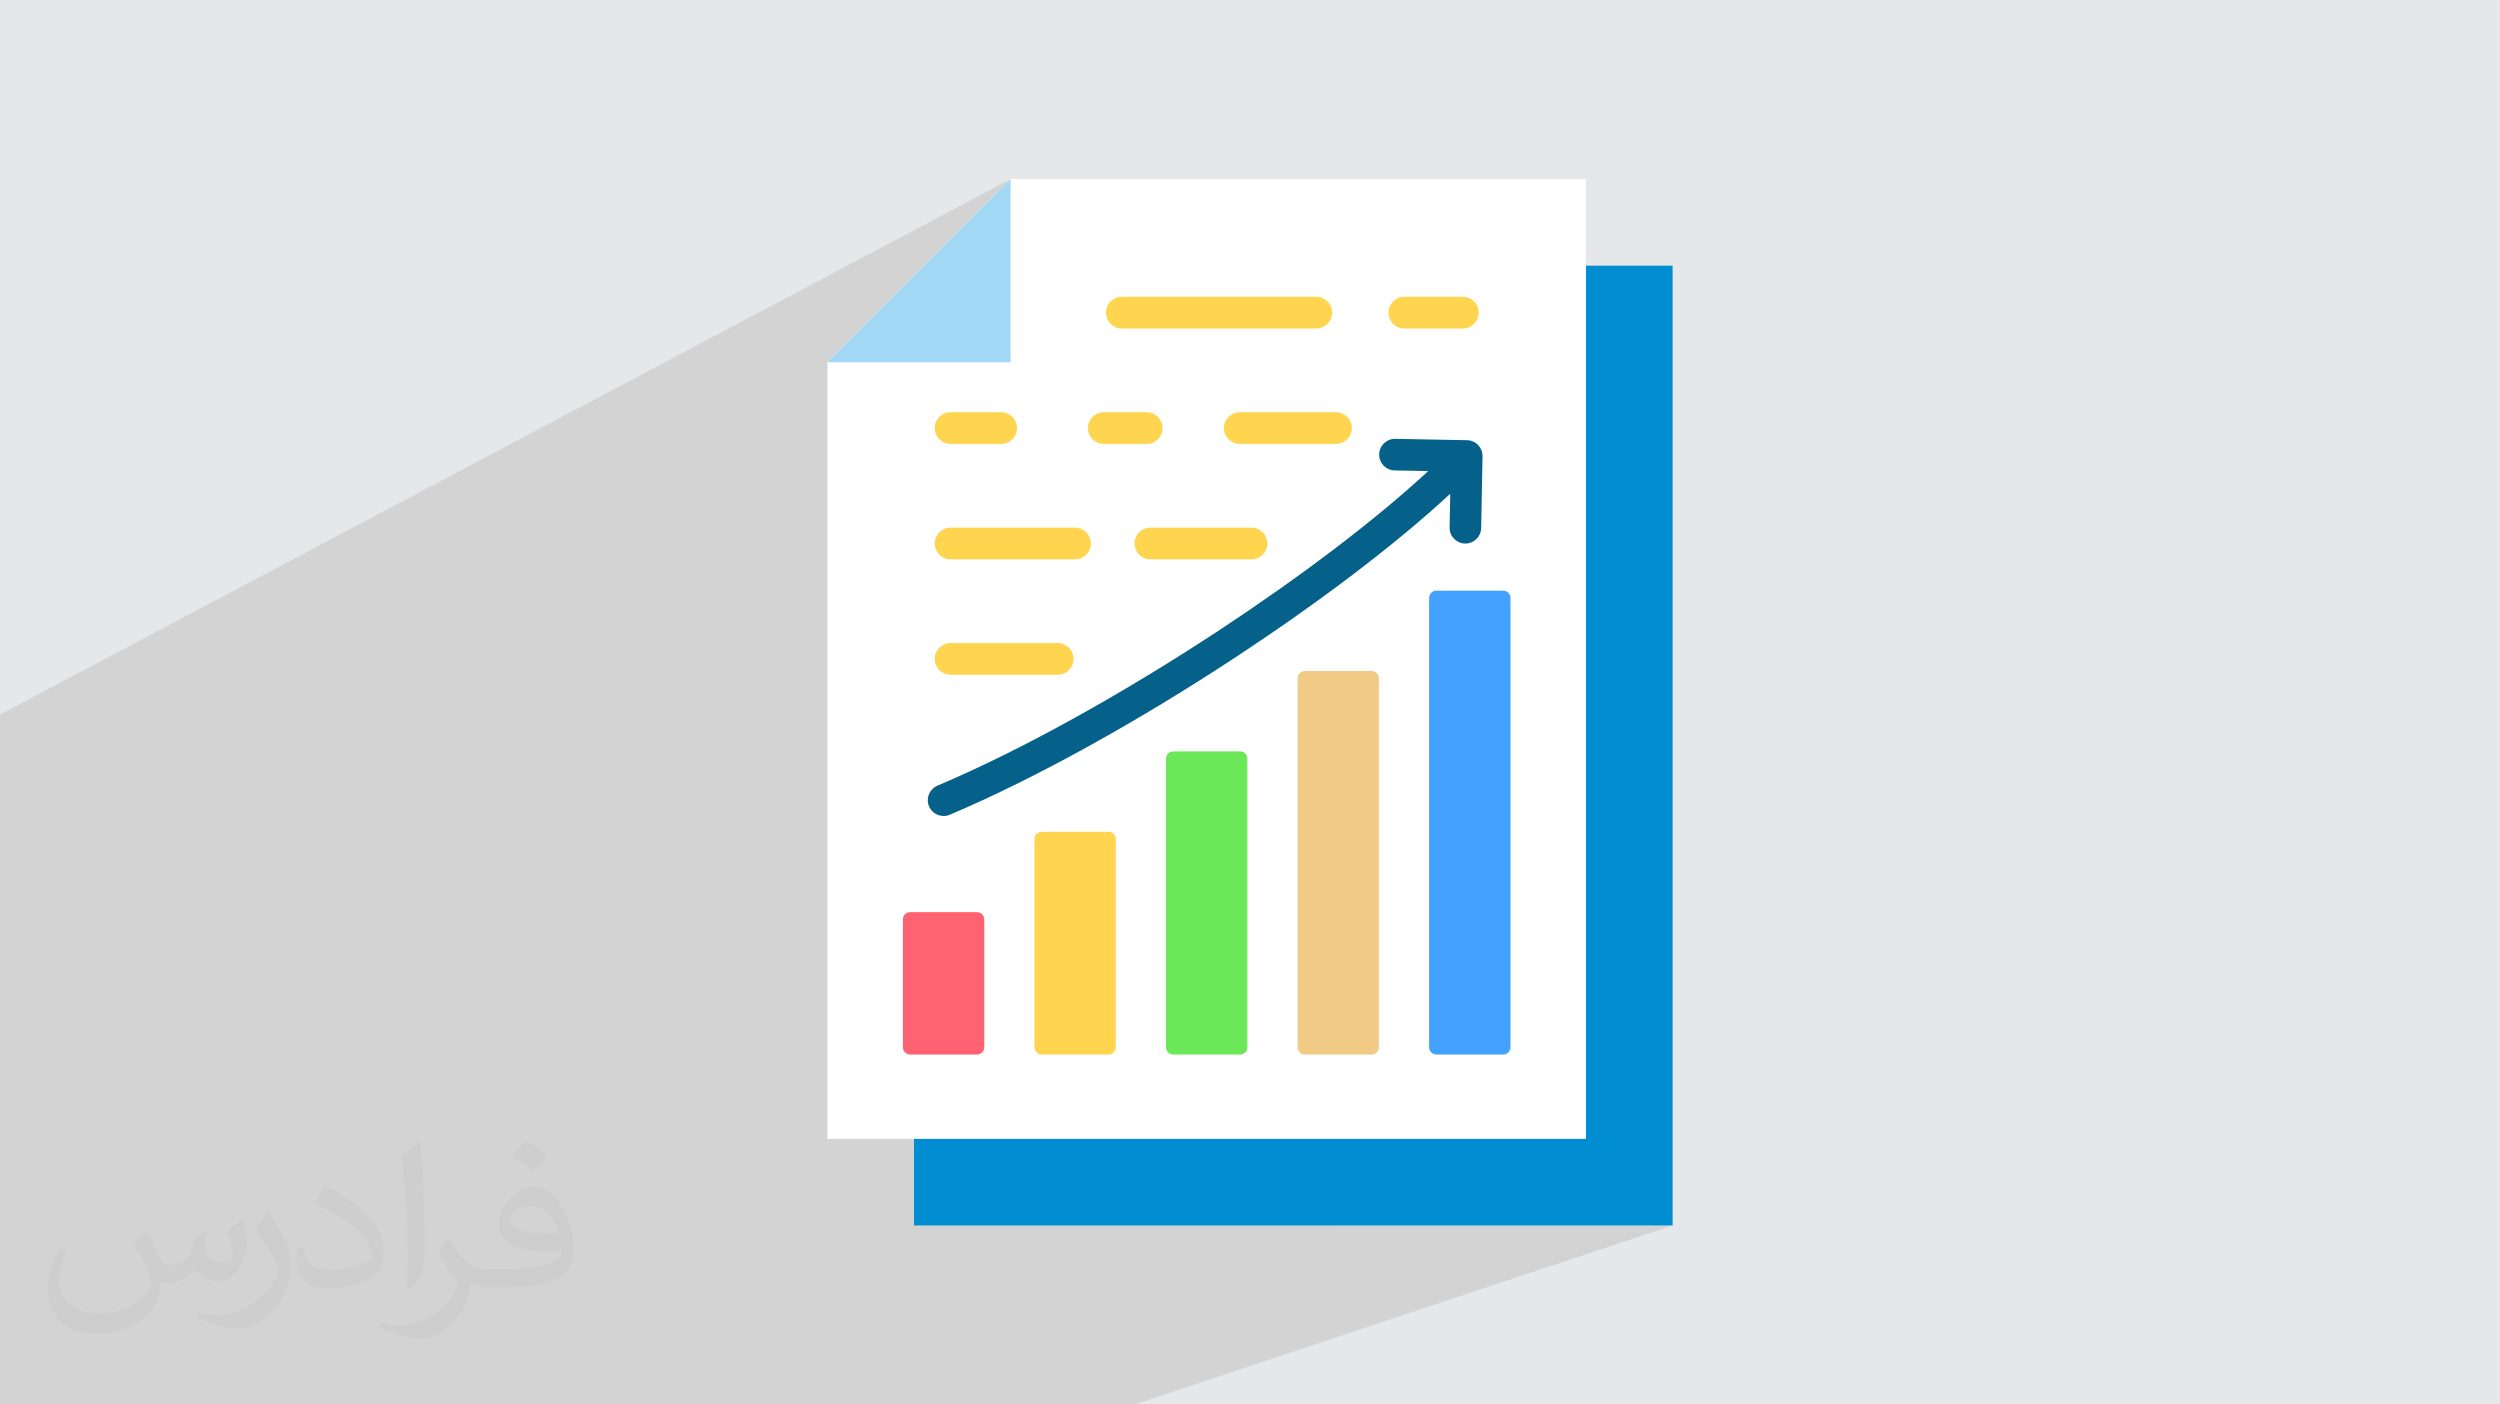
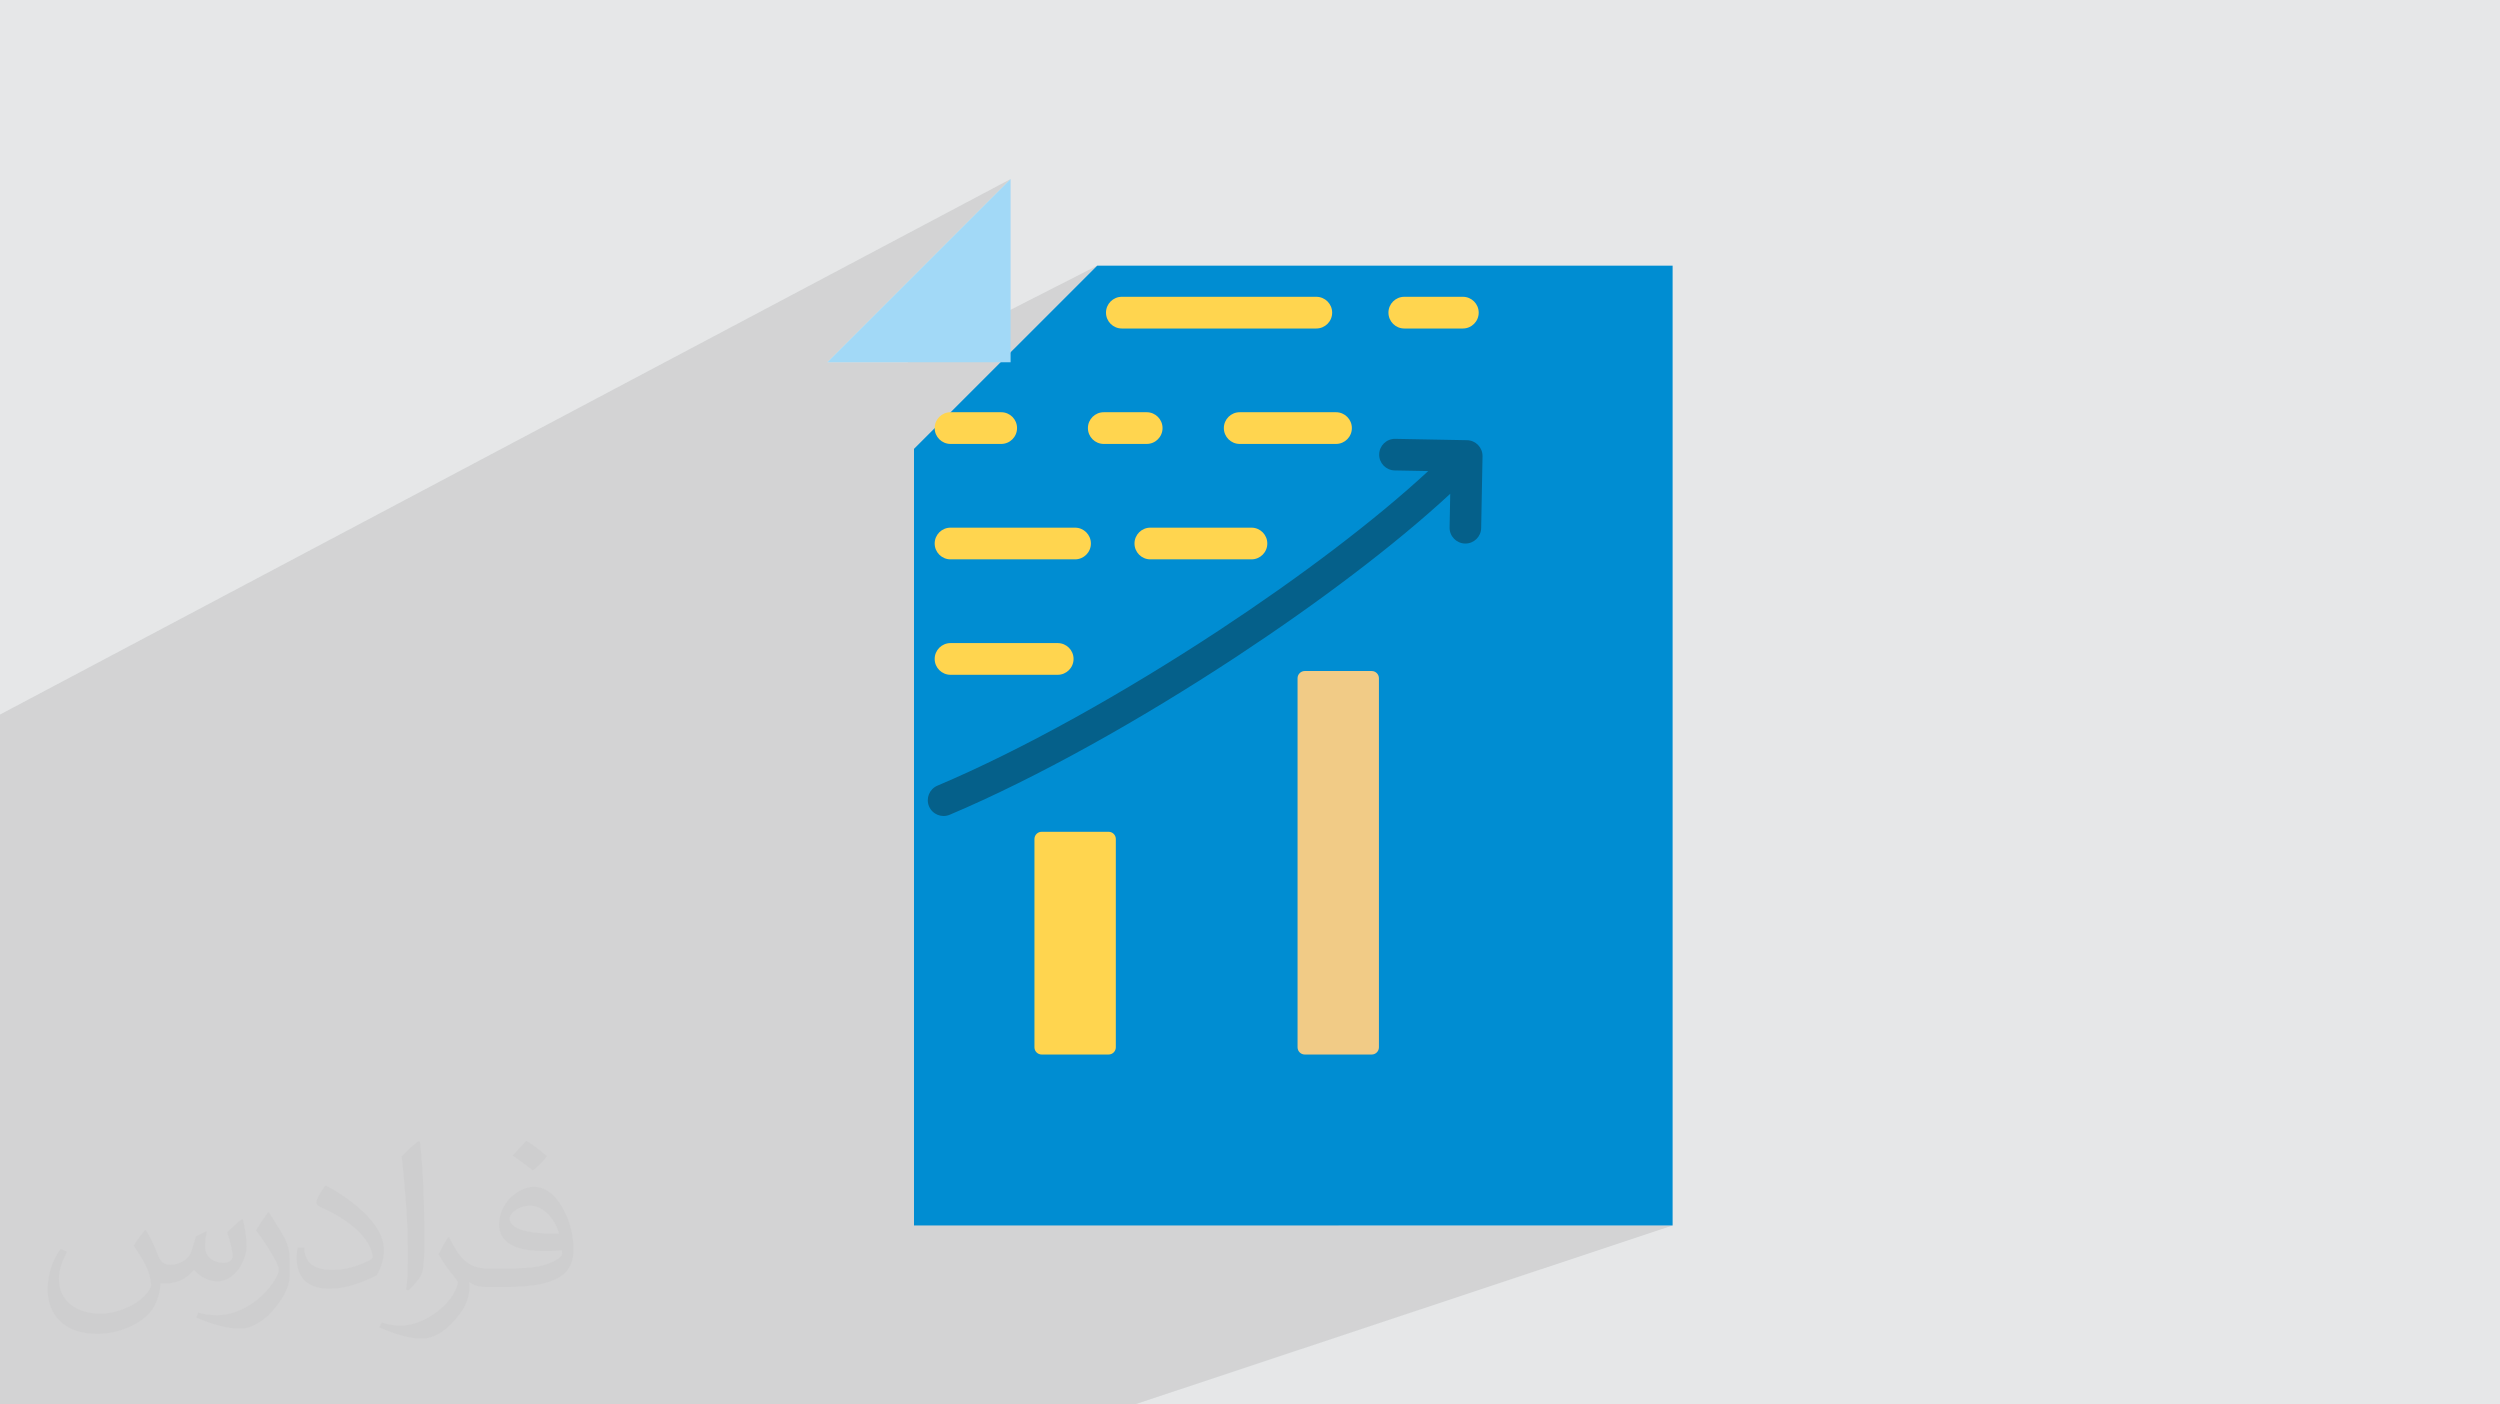
<svg xmlns="http://www.w3.org/2000/svg" xml:space="preserve" width="94.192mm" height="52.917mm" version="1.0" style="shape-rendering:geometricPrecision; text-rendering:geometricPrecision; image-rendering:optimizeQuality; fill-rule:evenodd; clip-rule:evenodd" viewBox="0 0 9404.92 5283.66">
  <defs>
    <style type="text/css">
   
    .fil5 {fill:#A2D9F7}
    .fil3 {fill:#008DD2}
    .fil11 {fill:#05608A}
    .fil10 {fill:#43A2FF}
    .fil8 {fill:#6CE75A}
    .fil9 {fill:#F1CB86}
    .fil7 {fill:#FF6372}
    .fil6 {fill:#FFD54F}
    .fil4 {fill:white}
    .fil2 {fill:#373435;fill-opacity:0.031}
    .fil1 {fill:#2B2A29;fill-opacity:0.102}
    .fil0 {fill:#E6E7E8}
   
  </style>
  </defs>
  <g id="Layer_x0020_1">
    <polygon class="fil0" points="-0,0 9404.92,0 9404.92,5283.66 -0,5283.66 " />
    <polygon class="fil1" points="4287.6,2088.66 5225.57,1655.24 5215.38,1660.56 5206.48,1667.68 5199.09,1676.35 5193.45,1686.36 5189.81,1697.46 5188.42,1709.41 5189.43,1721.4 5192.73,1732.62 5198.04,1742.79 5205.16,1751.7 5213.84,1759.09 5223.84,1764.73 5234.94,1768.36 5246.9,1769.76 5372.95,1772.13 5353.8,1789.71 5334.21,1807.43 5314.15,1825.31 5293.67,1843.31 5272.75,1861.44 5251.4,1879.69 5229.65,1898.06 5207.51,1916.52 5184.97,1935.08 5162.05,1953.73 5138.78,1972.47 5115.15,1991.29 5091.16,2010.17 5066.85,2029.12 5056.03,2037.47 5455.7,1857.56 5453.31,1984.46 5454.33,1996.45 5457.63,2007.65 5462.94,2017.84 5470.06,2026.74 5478.75,2034.13 5488.75,2039.77 5499.84,2043.41 5511.81,2044.8 5523.8,2043.79 5535,2040.49 4051.53,2695.72 4043.35,2700.28 4009.64,2718.84 3976.04,2737.11 3942.57,2755.06 3909.24,2772.7 3876.08,2790.01 3843.09,2806.98 3810.3,2823.61 3777.71,2839.87 3745.36,2855.76 3713.25,2871.25 3681.41,2886.37 3649.83,2901.07 3618.56,2915.35 3587.59,2929.21 3522.29,2957.97 3516.1,2961.35 3507.16,2968.87 3499.99,2977.83 3494.7,2987.93 3491.42,2998.85 3490.3,3010.28 3491.43,3021.91 3494.97,3033.41 3500.73,3043.97 3505.04,3049.1 5392.89,2224.12 5388.27,2226.64 5384.25,2229.95 5380.93,2233.98 5378.42,2238.59 5376.83,2243.69 5376.28,2249.15 5376.28,3939.93 5376.83,3945.39 5378.42,3950.48 5380.93,3955.09 5384.25,3959.12 5388.27,3962.43 5392.89,3964.95 5397.98,3966.53 5403.44,3967.08 5655.24,3967.08 5660.7,3966.53 5665.79,3964.95 4792.19,4284.3 5966.46,4284.3 5033.48,4610.16 6292.32,4610.16 4268.46,5283.66 3105.16,5283.66 2992.15,5283.66 2058.45,5283.66 2054.39,5283.66 1837.43,5283.66 1750.89,5283.66 1632.1,5283.66 1631.17,5283.66 1627.95,5283.66 1410.98,5283.66 1325.65,5283.66 1205.75,5283.66 1201.5,5283.66 984.54,5283.66 900.42,5283.66 779.38,5283.66 775.06,5283.66 561.3,5283.66 558.09,5283.66 475.19,5283.66 353.07,5283.66 312.99,5283.66 226.24,5283.66 -0,5283.66 -0,5000.52 -0,4967.93 -0,4877.82 -0,4875.83 -0,4812.62 -0,4797.56 -0,4737.13 -0,4722.42 -0,4664.6 -0,4650.22 -0,4619.78 -0,4619.59 -0,4563.64 -0,4509.52 -0,4509.13 -0,4413.43 -0,4331.76 -0,4326.96 -0,4303.5 -0,4245.07 -0,4240.32 -0,4172.8 -0,4098.69 -0,4098 -0,4066.17 -0,4025.96 -0,4012.67 -0,4007.77 -0,3994.55 -0,3994.21 -0,3989.1 -0,3870.66 -0,3803.39 -0,3799.05 -0,3768.39 -0,3739.68 -0,3734.4 -0,3728.37 -0,3696.42 -0,3670.2 -0,3635.96 -0,3630.7 -0,3596.6 -0,3565.61 -0,3518.95 -0,3513.33 -0,3433.99 -0,3391.82 -0,3358.03 -0,3337.62 -0,3326.64 -0,3268.94 -0,3263.42 -0,3233.01 -0,3102.59 -0,2969.16 -0,2969.15 -0,2688.09 -0,2688.08 3801.81,673.52 3801.83,673.51 3801.83,673.5 3801.83,673.51 3112.6,1362.75 3112.6,1362.76 3414.45,1362.76 4127.69,999.33 3812.03,1314.99 4197.16,1121.21 4187.02,1126.7 4178.19,1133.99 4170.91,1142.82 4165.41,1152.95 4161.93,1164.15 4160.72,1176.17 4161.93,1188.19 4165.41,1199.38 4170.91,1209.52 4178.19,1218.35 4187.02,1225.63 4197.16,1231.13 4208.35,1234.61 4220.37,1235.82 4951.9,1235.82 4963.92,1234.61 4975.12,1231.13 4108.18,1650.18 4110.17,1652.59 4118.99,1659.88 4129.13,1665.37 4130.54,1665.81 5259.71,1121.21 5249.57,1126.7 5240.75,1133.99 5233.46,1142.82 5227.97,1152.95 5224.48,1164.15 5223.27,1176.17 5224.48,1188.19 5227.97,1199.38 5233.46,1209.52 5240.75,1218.35 5249.57,1225.63 5259.71,1231.13 5270.9,1234.61 5282.92,1235.82 5503.2,1235.82 5515.22,1234.61 5526.41,1231.13 4626.66,1656.78 4630.4,1659.88 4640.53,1665.37 4651.73,1668.85 4663.75,1670.06 5026.02,1670.06 5038.04,1668.85 5049.24,1665.37 4270.81,2027.24 4269.14,2032.64 4267.93,2044.66 4269.14,2056.69 4272.61,2067.88 4278.11,2078.01 4285.39,2086.84 " />
    <path class="fil2" d="M548.54 4627.69c17.95,27.21 29.6,53.36 40.96,82.43 8.45,16.91 12.93,48.09 52.57,48.09 11.61,0 28.28,-3.42 43.06,-11.61 16.63,-8.73 29.32,-21.94 35.94,-42l15.85 -53.36 38.57 -19.02 2.64 2.64c-5.27,20.09 -6.59,39.36 -6.59,54.43 0,44.63 38.57,61.56 69.22,61.56 17.95,0 34.09,-8.73 34.09,-25.11 0,-21.13 -8.98,-57.06 -20.62,-89.29 17.95,-17.95 35.94,-35.94 56.53,-50.47l3.17 1.6c8.98,38.04 14,75.56 14,100.66 0,24.57 -10.83,51.79 -19.81,69.49 -18.49,34.87 -51.25,62.62 -90.87,62.62 -30.1,0 -63.65,-15.07 -86.66,-43.06l-1.32 0c-21.66,26.96 -55.22,51.25 -108.86,51.25l-16.63 0c-2.64,35.41 -10.29,60.49 -21.94,82.95 -31.95,62.34 -126.81,106.47 -216.1,106.47 -124.17,0 -186.51,-71.59 -186.51,-166.96 0,-58.91 19.27,-113.6 48.88,-152.42l24.29 10.04c-18.49,35.41 -30.91,68.68 -30.91,101.45 0,89.29 72.66,131.83 156.4,131.83 77.68,0 173.83,-49.41 191.28,-106.72 -6.59,-62.62 -30.1,-91.93 -66.04,-148.99 10.83,-19.02 24.83,-38.04 42.28,-58.38l3.17 0 0 0 0 0 -0.02 -0.09zm1432.13 -336.04c26.15,16.39 51.79,35.66 76.87,57.85 -14,19.81 -31.45,37.79 -53.11,53.64 -25.11,-20.34 -50.19,-37.79 -75.84,-56.27 17.42,-19.55 34.62,-38.29 52.04,-55.22l0 0 0 0 0 0 0 0 0 0 0.03 0zm13.47 244.11c-42.28,0 -76.87,27.75 -76.87,48.34 0,44.13 84.53,57.85 185.72,57.31 -12.68,-51.79 -57.06,-105.68 -108.86,-105.68l0.01 0.03zm-94.86 236.19c54.96,0 103.04,-1.6 139.74,-10.83 40.96,-10.29 75.56,-30.91 75.56,-45.17 0,-3.7 0,-8.19 -1.32,-11.89 -22.98,2.11 -49.41,2.11 -72.38,2.11 -74.49,0 -131.55,-16.91 -154.02,-58.66 -5.55,-11.61 -9.51,-24.57 -9.51,-39.36 0,-40.43 17.42,-79.79 48.09,-107 25.61,-22.45 53.89,-36.44 82.67,-36.44 52.04,0 93.51,41.75 122.57,107.54 15.85,35.94 26.68,77.4 26.68,129.72 0,34.87 -9.51,64.19 -31.17,85.85 -40.43,39.11 -114.92,53.89 -229.04,53.89l-51.79 0 0 0 -13.47 0c-28.28,0 -48.62,-5.02 -64.72,-17.42l-2.64 0c0.79,6.59 1.32,12.93 1.32,19.02 0,25.61 -8.45,58.38 -25.61,84.53 -50.72,75.3 -105.68,108.04 -153.24,108.04 -48.09,0 -107,-18.49 -160.11,-42.54l9.51 -18.49c17.17,7.13 40.96,11.89 73.7,11.89 85.85,0 198.66,-82.43 212.66,-163 -3.17,-6.59 -8.98,-15.32 -17.17,-24.57 -25.11,-29.85 -40.96,-54.68 -55.75,-80.83 12.68,-25.11 24.29,-45.17 35.13,-63.4l4.49 -0.53c36.72,74.77 69.99,117.55 144.23,117.55l11.61 0 0 0 53.89 0 0 0 0 0 0 0 0 0 0 0 0.09 0.01zm-371.98 79c6.34,-34.34 6.87,-72.91 6.87,-108.86l0 -53.36c0,-99.6 -12.68,-244.36 -22.98,-338.68 17.95,-19.27 43.06,-42 62.87,-57.31l5.81 1.6c13.47,118.62 16.63,256 16.63,383.06 0,33.3 -1.32,65.79 -4.49,89.55 -1.85,30.1 -19.27,52.83 -56.53,87.7l-8.19 -3.7zm-382.8 -157.19c1.85,46.77 24.83,83.49 105.15,83.49 49.93,0 92.19,-12.93 138.96,-35.13 8.45,-3.7 12.93,-8.73 12.93,-12.93 0,-29.32 -22.45,-68.15 -60.23,-103.55 -36.72,-33.3 -85.34,-62.62 -130.76,-82.18 -15.6,-6.59 -20.62,-13.47 -20.62,-20.09 0,-13.47 17.95,-41.75 32.77,-62.09l5.02 -0.53c52.04,27.21 110.17,67.64 153.24,112.53 39.11,41.47 63.4,83.49 63.4,129.19 0,33.81 -10.29,65.51 -26.96,95.11 -57.06,28.79 -117.83,50.72 -178.06,50.72 -73.17,0 -123.1,-34.34 -123.1,-114.92 0,-8.73 0,-22.19 3.17,-39.64l25.11 0 0 0 0 0 0 0 0 0 0 0 -0.02 0zm-132.37 -132.9l45.45 73.45c16.63,27.21 32.23,56.81 32.23,103.55l0 59.7c0,48.34 -30.91,100.13 -80.83,151.38 -39.11,34.62 -73.7,49.41 -105.68,49.41 -47.55,0 -101.98,-14.79 -164.85,-41.75l7.13 -18.49c19.81,5.27 42.79,9.77 71.06,9.77 90.36,-0.53 182.8,-66.57 225.08,-147.15 5.02,-9.26 6.87,-17.95 6.87,-24.04 0,-9.26 -5.02,-19.55 -8.98,-28.79 -22.98,-43.31 -48.62,-82.95 -76.87,-119.68 14.79,-23.25 29.6,-45.7 45.7,-67.9l3.7 0.53 0 0 0 0 0 0 0 0 0 0 -0.02 0.01z" />
    <g id="_1983274120896">
      <path class="fil3" d="M6292.32 4610.16l-2853.89 0c0,-3133.45 0,-661.76 0,-2921.58l689.26 -689.26 2164.63 0 0 3610.83z" />
-       <path class="fil4" d="M5966.46 4284.3l-2853.86 0c0,-3133.43 0,-661.76 0,-2921.56l689.24 -689.25 2164.61 0 0 3610.8 0.01 0z" />
      <polygon class="fil5" points="3801.83,1362.76 3801.83,673.51 3112.59,1362.76 " />
      <path class="fil6" d="M5503.2 1116.52c32.94,0 59.64,26.71 59.64,59.65 0,32.94 -26.7,59.65 -59.64,59.65l-220.28 0c-32.94,0 -59.65,-26.71 -59.65,-59.65 0,-32.94 26.71,-59.65 59.65,-59.65l220.28 0zm-551.3 0c32.94,0 59.65,26.71 59.65,59.65 0,32.94 -26.71,59.65 -59.65,59.65l-731.53 0c-32.94,0 -59.65,-26.71 -59.65,-59.65 0,-32.94 26.71,-59.65 59.65,-59.65l731.53 0zm-972.85 1302.74c32.94,0 59.65,26.7 59.65,59.65 0,32.94 -26.71,59.64 -59.65,59.64l-403.18 0c-32.95,0 -59.65,-26.7 -59.65,-59.64 0,-32.95 26.7,-59.65 59.65,-59.65l403.18 0zm728.86 -434.24c32.94,0 59.65,26.71 59.65,59.65 0,32.94 -26.71,59.64 -59.65,59.64l-380.33 0c-32.95,0 -59.65,-26.7 -59.65,-59.64 0,-32.94 26.7,-59.65 59.65,-59.65l380.33 0zm-663.62 0c32.94,0 59.65,26.71 59.65,59.65 0,32.94 -26.71,59.64 -59.65,59.64l-468.42 0c-32.95,0 -59.65,-26.7 -59.65,-59.64 0,-32.94 26.7,-59.65 59.65,-59.65l468.42 0zm981.72 -434.25c32.94,0 59.65,26.71 59.65,59.65 0,32.94 -26.71,59.65 -59.65,59.65l-362.27 0c-32.94,0 -59.65,-26.71 -59.65,-59.65 0,-32.94 26.71,-59.65 59.65,-59.65l362.27 0zm-712.2 0c32.94,0 59.64,26.71 59.64,59.65 0,32.94 -26.7,59.65 -59.64,59.65l-161.48 0c-32.94,0 -59.65,-26.71 -59.65,-59.65 0,-32.94 26.71,-59.65 59.65,-59.65l161.48 0zm-547.36 0c32.94,0 59.64,26.71 59.64,59.65 0,32.94 -26.7,59.65 -59.64,59.65l-190.58 0c-32.95,0 -59.65,-26.71 -59.65,-59.65 0,-32.94 26.7,-59.65 59.65,-59.65l190.58 0z" />
-       <path class="fil7" d="M3423.81 3431.53l251.8 0c14.96,0 27.16,12.2 27.16,27.16l0 481.23c0,14.96 -12.2,27.16 -27.16,27.16l-251.8 0c-14.96,0 -27.16,-12.2 -27.16,-27.16l0 -481.23c0.01,-14.97 12.2,-27.16 27.16,-27.16l0 0z" />
      <path class="fil6" d="M3918.72 3129.14l251.8 0c14.96,0 27.16,12.2 27.16,27.16l0 783.61c0,14.97 -12.2,27.16 -27.16,27.16 -83.93,0 -167.87,0 -251.8,0 -14.96,0 -27.16,-12.19 -27.16,-27.16 0,-261.2 0,-522.41 0,-783.61 0,-14.95 12.2,-27.16 27.16,-27.16z" />
-       <path class="fil8" d="M4413.63 2826.76l251.79 0c14.96,0 27.16,12.2 27.16,27.16l0 1086.01c0,14.96 -12.2,27.16 -27.16,27.16 -83.93,0 -167.86,0 -251.79,0 -14.97,0 -27.17,-12.2 -27.17,-27.16 0,-362 0,-724 0,-1086.01 0,-14.96 12.2,-27.16 27.17,-27.16z" />
      <path class="fil9" d="M4908.53 2524.38l251.8 0c14.96,0 27.16,12.2 27.16,27.16l0 1388.39c0,14.96 -12.2,27.16 -27.16,27.16 -83.93,0 -167.87,0 -251.8,0 -14.96,0 -27.16,-12.2 -27.16,-27.16 0,-462.8 0,-925.59 0,-1388.39 0.01,-14.96 12.2,-27.16 27.16,-27.16z" />
-       <path class="fil10" d="M5403.44 2222l251.8 0c14.96,0 27.16,12.2 27.16,27.16l0 1690.77c0,14.96 -12.2,27.16 -27.16,27.16l-251.8 0c-14.96,0 -27.16,-12.2 -27.16,-27.16l0 -1690.77c0,-14.97 12.2,-27.17 27.16,-27.17l0 0.01z" />
      <path class="fil11" d="M5246.9 1769.76c-32.81,-0.52 -58.99,-27.53 -58.48,-60.35 0.52,-32.81 27.54,-58.99 60.35,-58.48l269.97 5.07c32.82,0.52 59,27.54 58.49,60.35l-5.08 269.97c-0.51,32.81 -27.53,58.99 -60.34,58.48 -32.82,-0.52 -59,-27.54 -58.49,-60.35l2.39 -126.9c-206.81,191.66 -495.39,409.74 -806.2,614.15 -359.2,236.25 -748.87,454.75 -1076.71,593.38 -30.23,12.74 -65.09,-1.45 -77.82,-31.68 -12.74,-30.24 1.46,-65.09 31.69,-77.82 321.23,-135.83 704.06,-350.6 1057.61,-583.13 304.71,-200.41 587.05,-413.61 788.68,-600.33l-126.05 -2.37z" />
    </g>
  </g>
</svg>